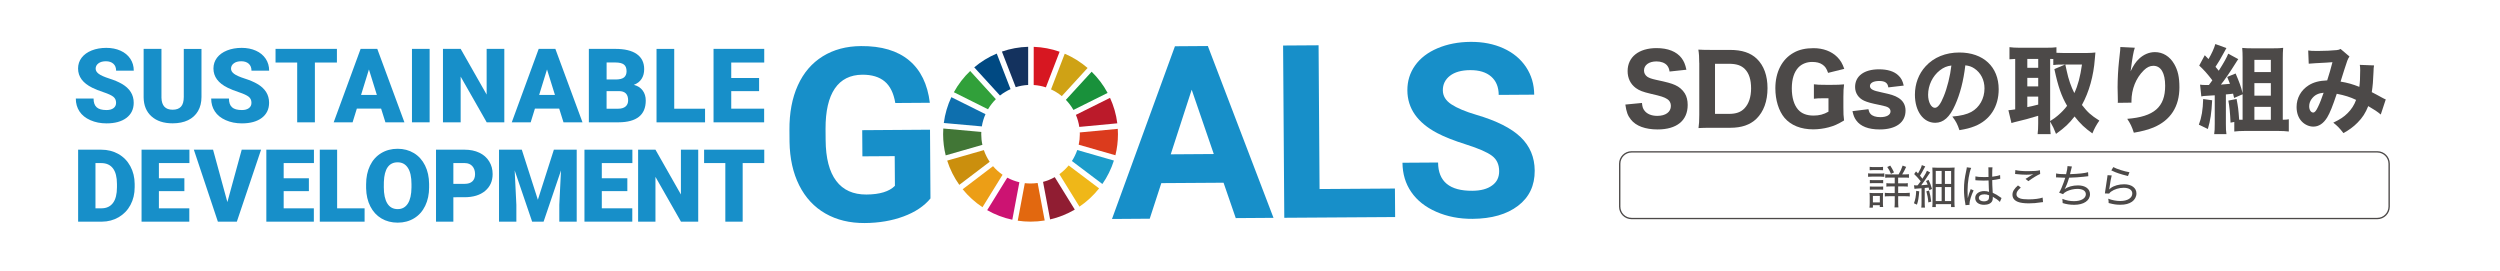
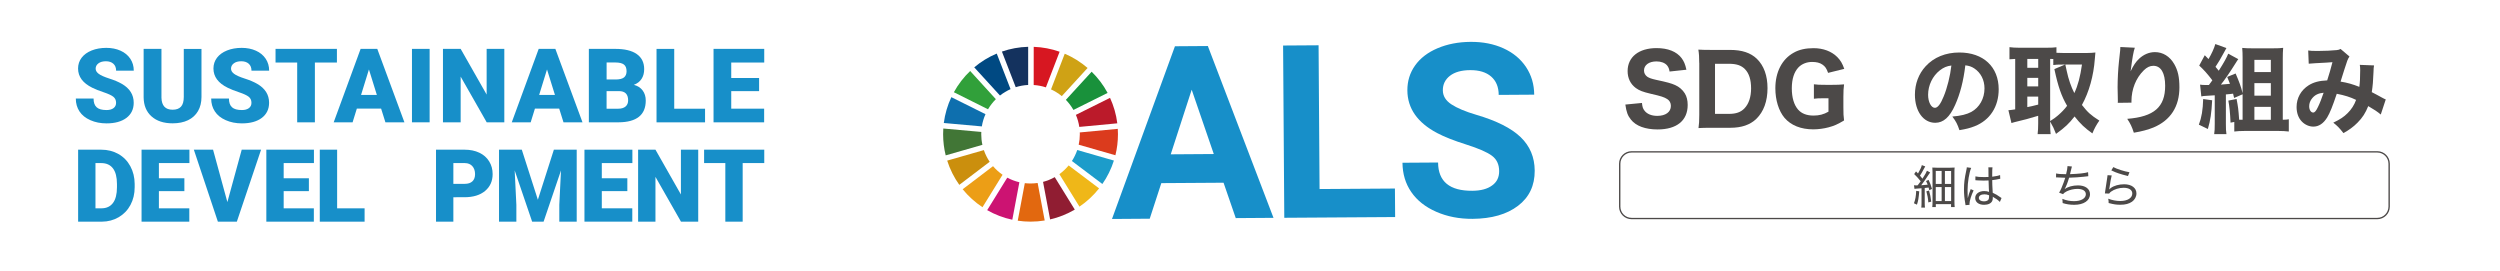
<svg xmlns="http://www.w3.org/2000/svg" version="1.1" id="レイヤー_1" x="0px" y="0px" viewBox="0 0 841.89 91.28" style="enable-background:new 0 0 841.89 91.28;" xml:space="preserve">
  <style type="text/css">
	.st0{fill:#178FC9;}
	.st1{fill:#BB1A2A;}
	.st2{fill:#DB3B1D;}
	.st3{fill:#1C9CCA;}
	.st4{fill:#31A03A;}
	.st5{fill:#CFA215;}
	.st6{fill:#19913B;}
	.st7{fill:#417636;}
	.st8{fill:#EFB718;}
	.st9{fill:#EC9E16;}
	.st10{fill:#0E6FAE;}
	.st11{fill:#901D32;}
	.st12{fill:#E2680F;}
	.st13{fill:#D71721;}
	.st14{fill:#CC1372;}
	.st15{fill:#14325E;}
	.st16{fill:#CB8F0D;}
	.st17{fill:#004982;}
	.st18{fill:#4C4948;}
	.st19{fill:none;stroke:#4C4948;stroke-width:0.462;stroke-miterlimit:10;}
</style>
  <g>
-     <path class="st0" d="M313.34,66.83c-2.13,2.59-5.16,4.61-9.08,6.06c-3.92,1.45-8.27,2.19-13.05,2.22   c-5.02,0.03-9.43-1.03-13.23-3.2c-3.8-2.17-6.74-5.33-8.83-9.48c-2.09-4.16-3.18-9.05-3.27-14.68l-0.03-3.94   c-0.04-5.79,0.9-10.81,2.83-15.06c1.92-4.25,4.72-7.51,8.38-9.78s7.96-3.42,12.91-3.45c6.88-0.05,12.27,1.56,16.17,4.81   c3.9,3.25,6.23,8.01,6.99,14.28l-11.63,0.08c-0.55-3.32-1.75-5.74-3.58-7.27s-4.34-2.28-7.53-2.26c-4.06,0.03-7.15,1.58-9.25,4.64   c-2.1,3.07-3.15,7.62-3.13,13.65l0.03,3.71c0.04,6.08,1.23,10.67,3.56,13.76s5.73,4.62,10.19,4.59c4.49-0.03,7.68-1.01,9.58-2.93   l-0.07-10l-10.88,0.07l-0.06-8.81l22.83-0.16L313.34,66.83z" />
    <path class="st0" d="M412.04,61.53l-20.96,0.14l-3.9,11.98l-12.71,0.09l21.2-58.16l11.08-0.08l22.11,57.86l-12.71,0.09   L412.04,61.53z M394.25,51.97l14.5-0.1l-7.44-21.66L394.25,51.97z" />
    <path class="st0" d="M444.37,63.66l25.38-0.17l0.07,9.6l-37.33,0.25l-0.4-58.01l11.95-0.08L444.37,63.66z" />
    <path class="st0" d="M504.85,57.63c-0.01-2.26-0.82-3.98-2.43-5.18c-1.6-1.2-4.48-2.45-8.63-3.77c-4.15-1.31-7.44-2.61-9.87-3.9   c-6.61-3.51-9.94-8.29-9.98-14.32c-0.02-3.13,0.84-5.94,2.59-8.4c1.75-2.47,4.27-4.41,7.57-5.81c3.3-1.4,7-2.12,11.12-2.15   c4.14-0.03,7.84,0.7,11.09,2.18c3.25,1.48,5.78,3.58,7.59,6.3s2.73,5.83,2.75,9.3l-11.95,0.08c-0.02-2.66-0.87-4.72-2.55-6.18   s-4.04-2.18-7.07-2.16c-2.92,0.02-5.19,0.65-6.8,1.9s-2.41,2.88-2.4,4.9c0.01,1.89,0.97,3.46,2.88,4.72s4.71,2.44,8.41,3.53   c6.81,2,11.78,4.5,14.91,7.51c3.13,3.01,4.71,6.77,4.74,11.28c0.03,5.02-1.84,8.97-5.62,11.85c-3.78,2.88-8.88,4.34-15.31,4.39   c-4.46,0.03-8.53-0.76-12.21-2.37s-6.49-3.83-8.43-6.66c-1.95-2.83-2.93-6.12-2.96-9.86l11.99-0.08c0.04,6.4,3.89,9.58,11.54,9.52   c2.84-0.02,5.06-0.61,6.64-1.78C504.08,61.32,504.86,59.71,504.85,57.63z" />
  </g>
  <path id="XMLID_16_" class="st1" d="M373.81,32.95l-11.5,5.73c0.55,1.28,0.94,2.64,1.15,4.06l12.8-1.21  C375.88,38.51,375.04,35.62,373.81,32.95" />
  <path id="XMLID_12_" class="st2" d="M363.64,45.2c0,1.21-0.13,2.39-0.38,3.53l12.36,3.55c0.56-2.27,0.86-4.64,0.86-7.08  c0-0.61-0.02-1.21-0.06-1.81l-12.8,1.21C363.64,44.8,363.64,45,363.64,45.2" />
  <path id="XMLID_8_" class="st3" d="M362.77,50.52c-0.45,1.31-1.05,2.55-1.8,3.7l10.26,7.74c1.67-2.4,2.98-5.05,3.88-7.89  L362.77,50.52z" />
  <g>
    <path id="XMLID_18_" class="st4" d="M332.72,36.8c0.73-1.24,1.62-2.39,2.64-3.4l-8.65-9.49c-2.18,2.08-4.03,4.49-5.49,7.15   L332.72,36.8z" />
    <path id="XMLID_17_" class="st5" d="M353.94,30.1c1.31,0.6,2.53,1.37,3.63,2.27l8.68-9.48c-2.29-1.97-4.88-3.6-7.69-4.8   L353.94,30.1z" />
    <path id="XMLID_15_" class="st6" d="M361.49,37.02l11.5-5.73c-1.42-2.65-3.24-5.05-5.37-7.14l-8.68,9.47   C359.92,34.64,360.78,35.78,361.49,37.02" />
    <path id="XMLID_14_" class="st7" d="M330.44,45.2c0-0.26,0.01-0.52,0.02-0.77l-12.8-1.15c-0.04,0.63-0.06,1.27-0.06,1.92   c0,2.45,0.3,4.84,0.87,7.12l12.36-3.55C330.57,47.62,330.44,46.42,330.44,45.2" />
    <path id="XMLID_13_" class="st8" d="M359.87,55.71c-0.91,1.11-1.96,2.09-3.12,2.94l6.76,10.94c2.51-1.7,4.74-3.78,6.62-6.15   L359.87,55.71z" />
    <path id="XMLID_11_" class="st9" d="M334.41,55.96l-10.23,7.77c1.9,2.34,4.16,4.38,6.68,6.05l6.76-10.93   C336.43,58.03,335.35,57.06,334.41,55.96" />
    <path id="XMLID_10_" class="st10" d="M330.64,42.57c0.23-1.45,0.65-2.83,1.23-4.12l-11.5-5.73c-1.27,2.7-2.14,5.63-2.54,8.7   L330.64,42.57z" />
    <path id="XMLID_9_" class="st11" d="M361.94,70.58l-6.75-10.93c-1.23,0.69-2.55,1.24-3.94,1.6l2.38,12.64   C356.6,73.21,359.39,72.08,361.94,70.58" />
    <path id="XMLID_7_" class="st12" d="M349.43,61.62c-0.78,0.11-1.58,0.17-2.39,0.17c-0.65,0-1.3-0.04-1.93-0.11l-2.38,12.64   c1.41,0.21,2.85,0.32,4.31,0.32c1.62,0,3.22-0.13,4.77-0.39L349.43,61.62z" />
    <path id="XMLID_6_" class="st13" d="M348.1,28.63c1.43,0.09,2.8,0.36,4.11,0.79l4.62-12c-2.75-0.97-5.68-1.54-8.72-1.65   L348.1,28.63L348.1,28.63z" />
    <path id="XMLID_5_" class="st14" d="M343.28,61.37c-1.44-0.34-2.81-0.86-4.08-1.54l-6.76,10.94c2.6,1.49,5.44,2.59,8.46,3.23   L343.28,61.37z" />
    <path id="XMLID_4_" class="st15" d="M342.05,29.36c1.33-0.42,2.74-0.68,4.19-0.75V15.76c-3.09,0.08-6.06,0.64-8.84,1.61   L342.05,29.36z" />
    <path id="XMLID_3_" class="st16" d="M333.28,54.48c-0.82-1.2-1.48-2.52-1.96-3.93l-12.35,3.54c0.94,2.95,2.32,5.69,4.08,8.16   L333.28,54.48z" />
    <path id="XMLID_2_" class="st17" d="M336.75,32.17c1.09-0.86,2.28-1.58,3.56-2.15l-4.65-11.98c-2.77,1.16-5.32,2.73-7.58,4.64   L336.75,32.17z" />
  </g>
  <path class="st0" d="M39.09,34.62c0-0.87-0.31-1.55-0.93-2.04c-0.62-0.49-1.7-0.99-3.25-1.51c-1.55-0.52-2.82-1.02-3.81-1.51  c-3.21-1.57-4.81-3.74-4.81-6.49c0-1.37,0.4-2.58,1.2-3.63c0.8-1.05,1.93-1.86,3.39-2.45c1.46-0.58,3.1-0.87,4.93-0.87  c1.78,0,3.37,0.32,4.78,0.95s2.51,1.54,3.29,2.71c0.78,1.17,1.17,2.51,1.17,4.02H39.1c0-1.01-0.31-1.79-0.93-2.34  s-1.45-0.83-2.51-0.83c-1.06,0-1.91,0.24-2.52,0.71c-0.62,0.47-0.93,1.07-0.93,1.79c0,0.63,0.34,1.21,1.02,1.72  c0.68,0.52,1.87,1.05,3.58,1.6c1.71,0.55,3.11,1.14,4.21,1.78c2.67,1.54,4.01,3.66,4.01,6.37c0,2.16-0.82,3.86-2.45,5.1  c-1.63,1.23-3.87,1.85-6.71,1.85c-2,0-3.82-0.36-5.44-1.08c-1.63-0.72-2.85-1.7-3.67-2.96c-0.82-1.25-1.23-2.69-1.23-4.32h5.98  c0,1.32,0.34,2.3,1.03,2.93c0.68,0.63,1.8,0.94,3.34,0.94c0.99,0,1.76-0.21,2.34-0.64C38.8,35.99,39.09,35.39,39.09,34.62z" />
  <path class="st0" d="M67.85,16.46v16.19c0,1.83-0.39,3.42-1.17,4.76s-1.9,2.36-3.36,3.07c-1.46,0.7-3.19,1.05-5.18,1.05  c-3.01,0-5.38-0.78-7.12-2.34s-2.62-3.7-2.65-6.42V16.46h6v16.43c0.07,2.71,1.32,4.06,3.77,4.06c1.23,0,2.17-0.34,2.8-1.02  s0.95-1.78,0.95-3.31V16.47h5.96V16.46z" />
  <path class="st0" d="M84.68,34.62c0-0.87-0.31-1.55-0.93-2.04c-0.62-0.49-1.7-0.99-3.25-1.51c-1.55-0.52-2.82-1.02-3.81-1.51  c-3.21-1.57-4.81-3.74-4.81-6.49c0-1.37,0.4-2.58,1.2-3.63c0.8-1.05,1.93-1.86,3.39-2.45c1.46-0.58,3.1-0.87,4.93-0.87  c1.78,0,3.37,0.32,4.78,0.95c1.41,0.63,2.51,1.54,3.29,2.71c0.78,1.17,1.17,2.51,1.17,4.02h-5.95c0-1.01-0.31-1.79-0.93-2.34  s-1.45-0.83-2.51-0.83c-1.06,0-1.91,0.24-2.52,0.71c-0.62,0.47-0.93,1.07-0.93,1.79c0,0.63,0.34,1.21,1.02,1.72  c0.68,0.52,1.87,1.05,3.58,1.6c1.71,0.55,3.11,1.14,4.21,1.78c2.67,1.54,4.01,3.66,4.01,6.37c0,2.16-0.82,3.86-2.45,5.1  c-1.63,1.23-3.87,1.85-6.71,1.85c-2,0-3.82-0.36-5.44-1.08c-1.63-0.72-2.85-1.7-3.67-2.96c-0.82-1.25-1.23-2.69-1.23-4.32h5.98  c0,1.32,0.34,2.3,1.03,2.93c0.68,0.63,1.8,0.94,3.34,0.94c0.99,0,1.76-0.21,2.34-0.64C84.39,35.99,84.68,35.39,84.68,34.62z" />
  <path class="st0" d="M113.46,21.06h-7.42v20.13h-5.96V21.06h-7.29v-4.6h20.67V21.06z" />
  <path class="st0" d="M128.34,36.57h-8.17l-1.43,4.62h-6.37l9.07-24.73h5.61l9.14,24.73h-6.4L128.34,36.57z M121.59,31.97h5.32  l-2.67-8.58L121.59,31.97z" />
  <path class="st0" d="M144.68,41.19h-5.95V16.46h5.95V41.19z" />
  <path class="st0" d="M169.83,41.19h-5.93l-8.77-15.39v15.39h-5.96V16.46h5.96l8.75,15.39V16.46h5.95V41.19z" />
  <path class="st0" d="M188.31,36.57h-8.17l-1.43,4.62h-6.37l9.07-24.73h5.61l9.14,24.73h-6.4L188.31,36.57z M181.56,31.97h5.32  l-2.67-8.58L181.56,31.97z" />
  <path class="st0" d="M198.3,41.19V16.46h8.88c3.18,0,5.6,0.58,7.26,1.75c1.66,1.17,2.49,2.86,2.49,5.08c0,1.28-0.29,2.37-0.88,3.28  c-0.59,0.91-1.46,1.57-2.6,2c1.29,0.34,2.28,0.97,2.97,1.9s1.04,2.06,1.04,3.4c0,2.42-0.77,4.24-2.3,5.46s-3.81,1.84-6.82,1.86  L198.3,41.19L198.3,41.19z M204.27,26.77h3.11c1.3-0.01,2.23-0.25,2.79-0.72c0.55-0.47,0.83-1.15,0.83-2.06c0-1.05-0.3-1.8-0.9-2.26  c-0.6-0.46-1.57-0.69-2.9-0.69h-2.92v5.73H204.27z M204.27,30.68v5.93h3.91c1.08,0,1.9-0.25,2.48-0.74s0.87-1.19,0.87-2.08  c0-2.06-1.03-3.1-3.07-3.11L204.27,30.68L204.27,30.68z" />
  <path class="st0" d="M227.05,36.61h10.38v4.59h-16.34V16.47h5.96L227.05,36.61L227.05,36.61z" />
  <path class="st0" d="M255.63,30.69h-9.38v5.91h11.08v4.59h-17.04V16.46h17.07v4.6h-11.11v5.21h9.38L255.63,30.69L255.63,30.69z" />
  <path class="st0" d="M26.31,74.64V50.41h7.8c2.14,0,4.07,0.49,5.78,1.46s3.04,2.34,4,4.11s1.44,3.75,1.46,5.95v1.11  c0,2.22-0.47,4.21-1.41,5.97s-2.26,3.13-3.96,4.13c-1.7,0.99-3.6,1.5-5.7,1.51L26.31,74.64L26.31,74.64z M32.15,54.92v15.23h2.03  c1.67,0,2.96-0.6,3.86-1.79s1.35-2.97,1.35-5.32v-1.05c0-2.34-0.45-4.11-1.35-5.29s-2.21-1.78-3.93-1.78H32.15z" />
  <path class="st0" d="M62.09,64.36h-8.58v5.79h10.24v4.49H47.67V50.41h16.12v4.51H53.51v5.11h8.58  C62.09,60.03,62.09,64.36,62.09,64.36z" />
  <path class="st0" d="M76.57,68.05l4.83-17.64h6.52l-8.16,24.23h-6.39l-8.09-24.23h6.47L76.57,68.05z" />
  <path class="st0" d="M104.02,64.36h-8.49v5.79h10.16v4.49h-16V50.41h16.03v4.51H95.53v5.11h8.49V64.36z" />
  <path class="st0" d="M113.53,70.15h9.25v4.49h-15.09V50.41h5.84V70.15z" />
-   <path class="st0" d="M144.51,63.03c0,2.36-0.44,4.46-1.32,6.28s-2.12,3.22-3.74,4.2c-1.61,0.98-3.45,1.47-5.52,1.47  c-2.06,0-3.89-0.47-5.49-1.42s-2.84-2.31-3.74-4.07c-0.89-1.76-1.36-3.79-1.41-6.07v-1.36c0-2.37,0.44-4.47,1.31-6.28  s2.12-3.21,3.75-4.2c1.63-0.99,3.48-1.48,5.55-1.48c2.05,0,3.88,0.49,5.49,1.46c1.61,0.98,2.86,2.37,3.75,4.17  c0.89,1.8,1.34,3.87,1.36,6.2v1.1H144.51z M138.57,62.01c0-2.41-0.4-4.24-1.21-5.48c-0.8-1.25-1.96-1.87-3.45-1.87  c-2.93,0-4.48,2.2-4.64,6.59l-0.02,1.78c0,2.37,0.39,4.2,1.18,5.48s1.96,1.91,3.51,1.91c1.48,0,2.61-0.63,3.41-1.88  s1.2-3.06,1.22-5.41L138.57,62.01L138.57,62.01z" />
  <path class="st0" d="M152.67,66.42v8.22h-5.84V50.41h9.67c1.85,0,3.49,0.34,4.92,1.02s2.53,1.65,3.31,2.91s1.17,2.69,1.17,4.29  c0,2.36-0.85,4.25-2.54,5.67c-1.69,1.41-4.01,2.12-6.97,2.12H152.67z M152.67,61.91h3.83c1.13,0,1.99-0.28,2.59-0.85  c0.59-0.57,0.89-1.36,0.89-2.4c0-1.13-0.31-2.04-0.92-2.71c-0.61-0.68-1.44-1.02-2.5-1.03h-3.89V61.91z" />
  <path class="st0" d="M175.72,50.41l5.41,16.86l5.39-16.86h7.69v24.23h-5.86v-5.66l0.57-11.58l-5.86,17.24h-3.86l-5.88-17.26  l0.57,11.6v5.66h-5.84V50.41L175.72,50.41L175.72,50.41z" />
  <path class="st0" d="M211.26,64.36h-8.6v5.79h10.27v4.49h-16.11V50.41h16.14v4.51h-10.3v5.11h8.6V64.36z" />
  <path class="st0" d="M235.13,74.64h-5.81l-8.59-15.08v15.08h-5.84V50.41h5.84l8.57,15.08V50.41h5.83L235.13,74.64L235.13,74.64z" />
  <path class="st0" d="M257.37,54.92h-7.27v19.72h-5.84V54.92h-7.15v-4.51h20.26V54.92z" />
  <g>
    <path class="st18" d="M552.94,34.67c0.13,1.32,0.32,1.93,0.87,2.61c0.87,1.13,2.39,1.74,4.29,1.74c2.8,0,4.58-1.29,4.58-3.35   c0-1-0.42-1.81-1.26-2.32c-1-0.64-2-0.97-5.51-1.77c-2.74-0.65-3.8-1.06-5.03-1.93c-1.81-1.35-2.77-3.32-2.77-5.71   c0-4.74,3.77-7.74,9.74-7.74c3.84,0,6.74,1.16,8.42,3.35c0.81,1.1,1.22,2.03,1.64,3.93l-5.67,0.61c-0.16-1-0.39-1.48-0.84-2.06   c-0.74-0.87-2.03-1.35-3.58-1.35c-2.51,0-4.19,1.23-4.19,3.06c0,0.87,0.39,1.58,1.1,2.1c0.71,0.45,1.35,0.68,3.03,1.06   c3.51,0.74,5.06,1.16,6.35,1.74c1.32,0.58,2.51,1.58,3.26,2.8c0.65,1.06,0.97,2.35,0.97,3.9c0,5.26-3.68,8.25-10.12,8.25   c-4.16,0-7.29-1.16-9-3.32c-1.06-1.32-1.52-2.55-1.87-5.06L552.94,34.67z" />
    <path class="st18" d="M572.22,21.16c0-2-0.06-3-0.29-4.45c1.29,0.06,2.1,0.1,4.42,0.1h6.29c3.97,0,6.9,0.97,9,3   c2.35,2.29,3.58,5.64,3.58,9.87c0,4.42-1.29,7.93-3.77,10.35c-2.13,2.03-4.97,3-8.77,3h-6.32c-2.19,0-3.06,0.03-4.38,0.1   c0.19-1.39,0.26-2.39,0.26-4.45V21.16H572.22z M582.25,38.35c2.39,0,4-0.58,5.22-1.87c1.45-1.52,2.22-3.84,2.22-6.71   c0-2.93-0.68-5.06-2.06-6.48c-1.23-1.26-2.84-1.81-5.42-1.81h-4.67v16.86L582.25,38.35L582.25,38.35z" />
    <path class="st18" d="M614.1,33.09c-1.64,0-2.29,0.03-3.26,0.16v-4.87c1.19,0.16,1.9,0.19,4.03,0.19H617c1.55,0,2.68-0.03,4-0.16   c-0.16,1.23-0.23,2.23-0.23,4.19v3.51c0,2.1,0.03,3.03,0.23,4.45c-2.13,1.29-3.39,1.84-5.22,2.32c-1.55,0.42-3.45,0.68-5.16,0.68   c-4.16,0-7.51-1.35-9.67-3.87c-1.97-2.35-3.09-6-3.09-9.96c0-5.48,2.26-9.83,6.19-11.99c1.81-1.03,4.03-1.52,6.67-1.52   c3.26,0,6.06,1.06,8,3c1.1,1.13,1.68,2.1,2.35,3.97l-5.45,1.35c-0.52-1.48-1-2.19-1.93-2.81c-0.9-0.61-1.97-0.87-3.48-0.87   c-1.77,0-3.42,0.65-4.55,1.81c-1.48,1.55-2.26,3.93-2.26,7.09c0,3.1,0.74,5.58,2.13,7.16c1.16,1.32,2.9,2,5.16,2   c1.93,0,3.45-0.39,5.06-1.32v-4.51L614.1,33.09L614.1,33.09z" />
-     <path class="st18" d="M629.19,36.77c0.19,0.81,0.35,1.16,0.71,1.58c0.61,0.71,1.77,1.1,3.32,1.1c2.1,0,3.42-0.74,3.42-1.93   c0-0.52-0.23-0.94-0.68-1.26s-1.1-0.52-2.93-0.9c-3.03-0.61-4.16-0.94-5.29-1.45c-1.9-0.87-3.03-2.58-3.03-4.61   c0-3.71,3.06-5.96,8.06-5.96c2.84,0,5.03,0.68,6.42,1.97c1,0.9,1.52,1.84,1.9,3.51l-5.19,0.61c-0.19-1.52-1.13-2.16-3.06-2.16   s-3.13,0.65-3.13,1.71c0,0.55,0.36,1,1,1.29c0.58,0.29,1.26,0.48,2.93,0.84c3.29,0.71,4.38,1.06,5.61,1.81   c1.61,0.97,2.45,2.42,2.45,4.32c0,4-3.22,6.35-8.71,6.35c-3.77,0-6.45-1.03-7.9-3.06c-0.61-0.84-0.93-1.61-1.26-3.1L629.19,36.77z" />
    <path class="st18" d="M658.4,35.35c-1.81,4.09-3.93,6-6.71,6c-4,0-6.83-3.9-6.83-9.45c0-3.68,1.26-7.03,3.61-9.58   c2.77-3.03,6.74-4.64,11.35-4.64c8.09,0,13.25,4.84,13.25,12.38c0,5.87-2.93,10.41-8.09,12.45c-1.55,0.61-2.84,0.94-5.13,1.32   c-0.68-2.03-1.13-2.9-2.39-4.58c2.87-0.23,4.87-0.74,6.38-1.55c2.77-1.52,4.45-4.51,4.45-7.93c0-2.87-1.26-5.29-3.45-6.74   c-0.94-0.61-1.71-0.87-3-1.03C661.2,27.32,660.08,31.61,658.4,35.35z M653.27,23.68c-2.45,1.9-3.97,5.03-3.97,8.25   c0,2.42,1.03,4.38,2.29,4.38c0.94,0,1.93-1.26,2.97-3.87c1.19-2.87,2.19-6.93,2.58-10.38C655.59,22.26,654.53,22.71,653.27,23.68z" />
    <path class="st18" d="M690.41,41.6c0,1.77,0.03,2.71,0.16,3.58h-4.39c0.13-1.1,0.19-2.16,0.19-3.55v-2.64   c-2.51,0.77-5.54,1.61-6.74,1.84c-1,0.23-1.77,0.45-2.26,0.61l-1.03-4.32c0.74-0.06,1.06-0.1,2.29-0.29V19.84   c-0.94,0.03-1.19,0.06-1.93,0.13v-4.09c1,0.13,1.93,0.19,3.06,0.19h9.67c1.35,0,2.13-0.03,3.09-0.16v1.87   c0.81,0.03,1.29,0.06,2.16,0.06h8.25c0.84,0,1.84-0.06,2.71-0.16c-0.06,0.52-0.13,1.19-0.19,2.13c-0.42,5.71-1.93,11.16-4.35,15.54   c2,2.55,3.09,3.51,5.87,5.26c-1.03,1.45-1.74,2.81-2.35,4.32c-2.68-1.93-3.93-3.13-6-5.71c-1.87,2.42-3.26,3.71-6.25,5.87   c-0.64-1.68-1.03-2.52-1.97-4.16v0.67H690.41z M682.71,22.84h3.67v-3h-3.67V22.84z M682.71,29.09h3.67v-2.87h-3.67V29.09z    M682.71,36.06c1.58-0.32,2.06-0.42,3.67-0.84v-2.68h-3.67V36.06z M690.41,40.76c1.35-0.87,1.68-1.1,2.48-1.77   c1.29-1.1,2.32-2.16,3.22-3.35c-1.9-3.26-3.03-6.45-4.29-12.38l3.61-1.52h-0.84c-1.51,0-2.39,0.03-3.13,0.16v-2.03   c-0.71-0.03-0.71-0.03-1.06-0.03v20.92H690.41z M695.51,21.74c0.13,0.61,0.13,0.61,0.48,2.19c0.58,2.74,1.45,5.26,2.55,7.42   c1.23-2.61,2-5.55,2.58-9.61L695.51,21.74L695.51,21.74z" />
    <path class="st18" d="M718.91,16.07c-0.48,1.45-0.77,3.06-1.42,7.96c0.97-2.03,1.74-3.19,2.87-4.26c1.55-1.45,3.42-2.22,5.32-2.22   c2.68,0,5,1.42,6.51,4.03c1.23,2.13,1.74,4.42,1.74,7.83c0,6.48-2.97,11.09-8.71,13.51c-1.77,0.74-4.06,1.35-6.64,1.77   c-0.68-2.1-1.13-3-2.22-4.67c9.03-0.71,12.77-3.97,12.77-11.12c0-4.32-1.42-6.74-3.97-6.74c-1.16,0-2.16,0.48-3.22,1.52   c-2.64,2.58-4.16,6.35-4.16,10.41c0,0.1,0,0.26,0,0.48l-4.61,0.06c0.03-0.23,0.03-0.39,0.03-0.52s0-0.13-0.03-1.84   c-0.03-1.16-0.06-2.13-0.06-2.8c0-2.74,0.19-6.29,0.45-8.61c0.23-2.03,0.35-3.32,0.42-3.9c0.06-0.58,0.06-0.61,0.06-1.13   L718.91,16.07z" />
    <path class="st18" d="M744.96,33.77c-0.23,4.32-0.58,6.74-1.45,9.67l-3.03-1.45c0.94-2.48,1.35-5,1.45-8.64L744.96,33.77z    M752.35,32.99c-0.16-0.68-0.19-0.87-0.35-1.45c-0.32,0.03-0.58,0.06-0.74,0.1c-0.68,0.06-0.68,0.06-1.68,0.16v9.87   c0,1.74,0.03,2.48,0.19,3.51h-4.13c0.16-1.06,0.19-1.84,0.19-3.51v-9.58c-0.48,0.03-0.48,0.03-3,0.19   c-0.58,0.03-0.97,0.06-1.52,0.19l-0.42-3.97c0.55,0.1,1.06,0.13,2.13,0.13c0.23,0,0.48,0,0.84,0c0.48-0.61,0.71-0.94,1.16-1.58   c-1.48-2-2.93-3.61-4.42-4.97l1.87-3.48c0.61,0.61,0.81,0.81,1.26,1.29c0.97-1.61,1.97-3.77,2.29-5.06l3.74,1.35   c-0.19,0.32-0.19,0.32-0.81,1.48c-1.23,2.29-1.71,3.06-2.87,4.84c0.45,0.55,0.45,0.55,1.1,1.32c1.84-2.9,2.68-4.45,3.19-5.74   l3.39,1.84c-0.26,0.35-0.45,0.61-0.9,1.35c-1.68,2.71-3.84,5.87-4.96,7.22c0.71-0.03,1.71-0.13,3.06-0.26   c-0.32-0.87-0.45-1.16-0.94-2.32l2.84-1.16c1.23,2.87,1.81,4.42,2.35,6.64V19.46c0-1.23-0.03-2.19-0.13-3.32   c1.1,0.1,1.97,0.13,3.22,0.13h7.22c1.48,0,2.55-0.03,3.35-0.16c-0.1,1.23-0.13,2.13-0.13,3.51v20.7h0.29   c0.65,0,1.29-0.06,1.74-0.16v4.13c-1-0.13-2.22-0.19-3.48-0.19H755.8c-1.26,0-2.45,0.06-3.39,0.19v-3.22l-1.26,0.23   c-0.16-3.42-0.36-5.42-0.74-7.42l2.77-0.55c0.52,2.74,0.61,3.35,0.87,7h1.16v-8.58L752.35,32.99z M759.18,24.26h5.54v-4.09h-5.54   V24.26z M759.18,32.22h5.54V28h-5.54V32.22z M759.18,40.34h5.54v-4.35h-5.54V40.34z" />
    <path class="st18" d="M777.3,17c0.68,0.13,1.51,0.16,3.29,0.16c2.03,0,4.97-0.13,6.32-0.29c0.61-0.06,0.87-0.16,1.29-0.39l3,2.55   c-0.29,0.42-0.52,0.81-0.74,1.42c-0.26,0.74-1.71,5.16-2.26,7.03c2.39,0.39,4.03,0.87,6.32,1.77c0.19-1.39,0.29-2.9,0.29-5.64   c0-0.77-0.03-1.13-0.13-1.77l4.8,0.19c-0.13,0.68-0.16,1-0.19,2.26c-0.1,2.84-0.26,4.71-0.58,6.74c0.74,0.39,2.45,1.26,3.39,1.81   c0.74,0.39,0.87,0.48,1.32,0.64l-1.68,5.09c-0.9-0.81-2.52-1.87-4.22-2.84c-0.93,2.32-1.93,3.9-3.61,5.58   c-1.35,1.39-2.97,2.55-4.74,3.51c-1.51-1.9-1.97-2.35-3.42-3.51c2.39-1.16,3.55-1.93,4.84-3.22s2.19-2.68,2.84-4.45   c-1.93-0.94-3.87-1.55-6.51-2.06c-1.39,4.16-2.29,6.42-3.22,7.96c-1.26,2.06-2.84,3.1-4.67,3.1c-1.39,0-2.84-0.64-3.87-1.71   c-1.16-1.19-1.77-2.9-1.77-4.9c0-3.03,1.48-5.67,4.09-7.32c1.68-1.03,3.48-1.52,6.22-1.64c0.64-1.97,1.26-4.09,1.77-6.13   c-0.84,0.1-2.81,0.19-5.8,0.35c-0.52,0.03-1.26,0.06-2.19,0.16L777.3,17z M778.69,33.03c-0.71,0.81-1.06,1.77-1.06,2.77   c0,1.19,0.58,2.1,1.35,2.1c0.52,0,1-0.55,1.64-1.93c0.58-1.16,1.23-2.87,1.87-4.74C780.78,31.38,779.62,31.93,778.69,33.03z" />
  </g>
  <g>
-     <path class="st18" d="M629.09,58.36c0.36,0.06,0.66,0.08,1.25,0.08h2.96c0.64,0,0.9-0.01,1.25-0.08v1.18   c-0.33-0.05-0.56-0.06-1.15-0.06h-3.06c-0.55,0-0.86,0.02-1.25,0.06V58.36z M629.55,69.93c0.06-0.45,0.09-0.9,0.09-1.51v-2.17   c0-0.51-0.02-0.89-0.08-1.29c0.42,0.05,0.78,0.06,1.23,0.06h2.23c0.66,0,0.84,0,1.12-0.05c-0.03,0.34-0.05,0.64-0.05,1.2v2.29   c0,0.47,0.02,0.86,0.08,1.26h-1.14v-0.61h-2.31v0.81L629.55,69.93L629.55,69.93z M629.62,56.18c0.41,0.06,0.64,0.08,1.22,0.08h2.07   c0.56,0,0.81-0.02,1.22-0.08v1.15c-0.37-0.05-0.72-0.06-1.22-0.06h-2.07c-0.51,0-0.83,0.02-1.22,0.06V56.18z M629.68,60.62   c0.31,0.03,0.56,0.05,1.09,0.05h2.32c0.53,0,0.73-0.02,1.08-0.05v1.09c-0.37-0.03-0.56-0.05-1.08-0.05h-2.32   c-0.53,0-0.7,0.02-1.09,0.05V60.62z M629.68,62.8c0.34,0.03,0.53,0.05,1.09,0.05h2.32c0.55,0,0.73-0.02,1.08-0.05v1.09   c-0.34-0.03-0.58-0.05-1.09-0.05h-2.31c-0.51,0-0.75,0.02-1.09,0.05V62.8z M630.71,68.15h2.34v-2.17h-2.34V68.15z M639.38,58.72   c0.55-0.92,0.97-1.84,1.34-2.96l1.19,0.44c-0.53,1.15-0.84,1.75-1.34,2.53h0.89c0.7,0,1.01-0.02,1.39-0.08v1.23   c-0.36-0.06-0.75-0.08-1.47-0.08h-2.17v1.95h1.81c0.72,0,1.08-0.02,1.44-0.08v1.19c-0.38-0.06-0.76-0.08-1.42-0.08h-1.82V65h2.4   c0.58,0,1.04-0.03,1.51-0.08v1.25c-0.44-0.06-0.89-0.09-1.48-0.09h-2.43v2.01c0,0.67,0.03,1.22,0.09,1.75h-1.33   c0.06-0.47,0.09-1.06,0.09-1.75v-2.01h-1.84c-0.75,0-1.11,0.02-1.5,0.08v-1.23c0.45,0.06,0.87,0.08,1.51,0.08h1.82v-2.23h-1.45   c-0.72,0-0.98,0.02-1.36,0.08v-1.19c0.37,0.06,0.72,0.08,1.36,0.08h1.45V59.8h-1.78c-0.67,0-1.04,0.02-1.42,0.08v-1.23   c0.41,0.06,0.67,0.08,1.34,0.08L639.38,58.72L639.38,58.72z M636.79,58.55c-0.36-0.92-0.67-1.5-1.25-2.31l1.01-0.48   c0.51,0.78,0.84,1.36,1.28,2.29L636.79,58.55z" />
    <path class="st18" d="M646.32,64.43c-0.22,2.46-0.34,3.17-0.78,4.49l-1.01-0.47c0.47-1.18,0.69-2.37,0.76-4.18L646.32,64.43z    M644.55,62.38c0.23,0.03,0.37,0.05,0.65,0.05c0.16,0,0.23,0,0.58-0.01c0.47-0.58,0.66-0.84,1.03-1.37   c-0.62-0.81-1.51-1.78-2.2-2.43l0.62-0.9c0.34,0.34,0.42,0.42,0.67,0.69c0.75-1.28,1.12-2.09,1.29-2.81l1.15,0.44   c-0.14,0.2-0.2,0.33-0.42,0.75c-0.48,0.94-0.83,1.54-1.36,2.37c0.39,0.44,0.51,0.59,0.84,1.01c0.97-1.5,1.34-2.18,1.51-2.68   l1.08,0.58c-0.16,0.19-0.27,0.34-0.51,0.73c-0.81,1.28-1.67,2.5-2.51,3.59c0.92-0.06,1.39-0.11,2.18-0.2   c-0.17-0.48-0.26-0.67-0.55-1.23l0.87-0.39c0.47,0.98,0.79,1.87,1.14,3.04l-0.92,0.44c-0.11-0.48-0.14-0.64-0.22-0.9   c-0.51,0.06-0.69,0.09-1.31,0.16v5.01c0,0.72,0.03,1.11,0.09,1.58H647c0.06-0.48,0.09-0.89,0.09-1.59V63.4   c-0.5,0.05-1.15,0.08-1.54,0.11c-0.41,0.02-0.62,0.05-0.84,0.09L644.55,62.38z M649.62,64.16c0.38,1.36,0.55,2.18,0.73,3.74   l-0.97,0.27c-0.11-1.45-0.3-2.42-0.67-3.74L649.62,64.16z M650.79,58.17c0-0.73-0.02-1.28-0.06-1.75c0.44,0.05,0.83,0.06,1.62,0.06   h4.21c0.92,0,1.28-0.02,1.67-0.06c-0.05,0.44-0.06,0.95-0.06,1.84v9.67c0,0.8,0.03,1.28,0.09,1.79h-1.23v-0.97h-5.13v0.98h-1.2   c0.06-0.48,0.09-1.06,0.09-1.76L650.79,58.17L650.79,58.17z M651.88,61.93h1.98v-4.37h-1.98V61.93z M651.88,67.7h1.98v-4.71h-1.98   V67.7z M654.96,61.93h2.09v-4.35h-2.09V61.93z M654.96,67.7h2.09v-4.71h-2.09V67.7z" />
    <path class="st18" d="M662.7,66.61c0.28-1.14,0.39-1.47,0.81-2.56c0.08-0.19,0.09-0.23,0.14-0.37l0.98,0.44   c-0.73,1.45-1.4,3.57-1.4,4.52c0,0.08,0,0.16,0.03,0.34l-1.36,0.11c0-0.11,0-0.14-0.08-0.58c-0.31-1.71-0.44-3.1-0.44-4.74   c0-2.11,0.19-3.65,0.78-6.39c0.14-0.62,0.17-0.83,0.17-1.04l1.48,0.2c-0.67,1.51-1.22,4.9-1.22,7.45c0,0.36,0.02,1.12,0.03,1.84   c0.02,0.14,0.02,0.14,0.02,0.39c0,0.16,0,0.19,0,0.37L662.7,66.61z M665.23,59.4c0.78,0.17,1.48,0.23,2.93,0.23   c0.61,0,0.97-0.02,1.48-0.03c0-1.5,0-1.5-0.02-2.57c0-0.28-0.02-0.51-0.03-0.67h1.39c-0.06,0.39-0.09,1.11-0.09,2.28   c0,0.2,0,0.48,0,0.87c1.15-0.14,2.2-0.36,2.65-0.56l0.06,1.25c-0.09,0.02-0.12,0.02-0.25,0.05c-0.83,0.19-1.51,0.3-2.46,0.41   c0.02,1.43,0.02,1.62,0.17,4.26c1.09,0.5,1.59,0.8,2.56,1.5c0.17,0.14,0.22,0.17,0.41,0.26l-0.56,1.33   c-0.16-0.17-0.27-0.28-0.47-0.45c-0.48-0.41-0.5-0.42-1.62-1.11c-0.02-0.02-0.05-0.03-0.17-0.11c-0.06-0.03-0.06-0.05-0.14-0.09   c0.02,0.14,0.02,0.2,0.02,0.33c0,0.45-0.06,0.8-0.19,1.08c-0.37,0.83-1.39,1.31-2.73,1.31c-1.86,0-3.01-0.89-3.01-2.31   c0-1.36,1.26-2.32,3.04-2.32c0.62,0,1.22,0.11,1.62,0.28c-0.05-0.34-0.08-1.33-0.16-3.85c-0.75,0.03-1.14,0.05-1.71,0.05   c-0.62,0-1.2-0.02-1.76-0.06c-0.25-0.02-0.42-0.03-0.47-0.03c-0.16-0.02-0.25-0.02-0.28-0.02c-0.08-0.02-0.12-0.02-0.16-0.02   c-0.02,0-0.03,0-0.06,0.02L665.23,59.4z M668.25,65.44c-1.12,0-1.86,0.47-1.86,1.2c0,0.7,0.69,1.17,1.7,1.17   c0.64,0,1.2-0.2,1.48-0.51c0.17-0.22,0.26-0.56,0.26-1.09c0-0.09,0-0.44,0-0.45C669.22,65.52,668.83,65.44,668.25,65.44z" />
-     <path class="st18" d="M688.01,68.06c-0.22,0.02-0.28,0.03-0.56,0.06c-1.48,0.25-2.87,0.36-4.2,0.36c-1.57,0-2.9-0.17-3.7-0.5   c-1.22-0.48-1.84-1.29-1.84-2.42c0-1.06,0.58-2.01,1.86-3.12l0.95,0.73c-1.01,0.83-1.47,1.53-1.47,2.25c0,0.67,0.44,1.15,1.28,1.42   c0.56,0.19,1.59,0.3,2.82,0.3c1.92,0,3.8-0.25,4.71-0.61L688.01,68.06z M678.68,57.27c1.01,0.25,2.4,0.37,4.18,0.37   c1.96,0,3.21-0.09,4.1-0.31l0.08,1.25c-0.97,0.41-2.42,1.29-3.99,2.43l-0.95-0.76c1.01-0.67,1.29-0.84,1.92-1.2   c0.17-0.09,0.2-0.11,0.41-0.22c0.11-0.06,0.14-0.08,0.3-0.16c-0.92,0.12-1.47,0.17-2.32,0.17c-1.03,0-2.35-0.08-3.29-0.2   c-0.28-0.03-0.33-0.03-0.53-0.05L678.68,57.27z" />
    <path class="st18" d="M692.4,58.41c0.73,0.17,1.67,0.25,3.37,0.25c0.31-1.23,0.45-2.04,0.48-2.73l1.48,0.14   c-0.08,0.23-0.08,0.23-0.25,0.97c-0.22,0.95-0.23,0.98-0.39,1.61c2.96-0.11,5.07-0.33,6.08-0.67l0.08,1.36   c-0.33,0.02-0.33,0.02-1.68,0.19c-1.26,0.14-3.03,0.27-4.79,0.31c-0.51,1.73-0.97,2.87-1.48,3.8l0.02,0.02   c1.06-0.78,2.7-1.23,4.46-1.23c2.45,0,4.04,1.17,4.04,2.95c0,2.17-2.11,3.59-5.32,3.59c-1.39,0-2.7-0.2-3.9-0.59   c0-0.12,0-0.17,0-0.27c0-0.3-0.02-0.58-0.09-1.15c1.26,0.53,2.56,0.78,3.93,0.78c2.4,0,3.98-0.94,3.98-2.34   c0-1.14-1.08-1.79-2.88-1.79c-1.19,0-2.5,0.31-3.54,0.81c-0.61,0.31-0.95,0.56-1.25,0.97l-1.34-0.51c0.3-0.47,0.53-0.92,0.81-1.59   c0.48-1.14,1.01-2.57,1.26-3.43c-0.81-0.02-1.67-0.05-2.53-0.11c-0.2-0.02-0.36-0.02-0.45-0.02c-0.03,0-0.08,0-0.12,0L692.4,58.41z   " />
    <path class="st18" d="M711.13,59.08c-0.2,0.7-0.5,2.28-0.78,4.32c-0.03,0.19-0.05,0.22-0.08,0.36l0.02,0.02   c0.22-0.23,0.31-0.31,0.55-0.48c1.06-0.78,2.76-1.25,4.49-1.25c2.48,0,4.13,1.23,4.13,3.09c0,1.08-0.56,2.14-1.48,2.78   c-1,0.7-2.26,1.03-3.93,1.03c-1.37,0-2.12-0.11-3.96-0.58c0-0.06,0-0.12,0-0.2V68c0-0.34-0.03-0.56-0.14-1.09   c1.28,0.5,2.73,0.78,4.07,0.78c2.42,0,4.04-1.01,4.04-2.53c0-1.2-1.09-1.92-2.92-1.92c-1.54,0-3.09,0.48-4.23,1.29   c-0.27,0.2-0.41,0.34-0.64,0.66l-1.43-0.05c0.05-0.28,0.06-0.39,0.12-0.92c0.16-1.19,0.38-2.6,0.66-4.37   c0.08-0.42,0.09-0.56,0.11-0.86L711.13,59.08z M711.67,56.27c1.11,0.62,3.76,1.47,5.44,1.73l-0.5,1.28   c-1.58-0.39-2.2-0.58-3.15-0.89c-1.09-0.38-1.09-0.38-2.46-1.01L711.67,56.27z" />
  </g>
  <path class="st19" d="M800.56,73.59H549.45c-2.21,0-4-1.79-4-4V55.14c0-2.21,1.79-4,4-4h251.11c2.21,0,4,1.79,4,4v14.45  C804.55,71.8,802.76,73.59,800.56,73.59z" />
</svg>